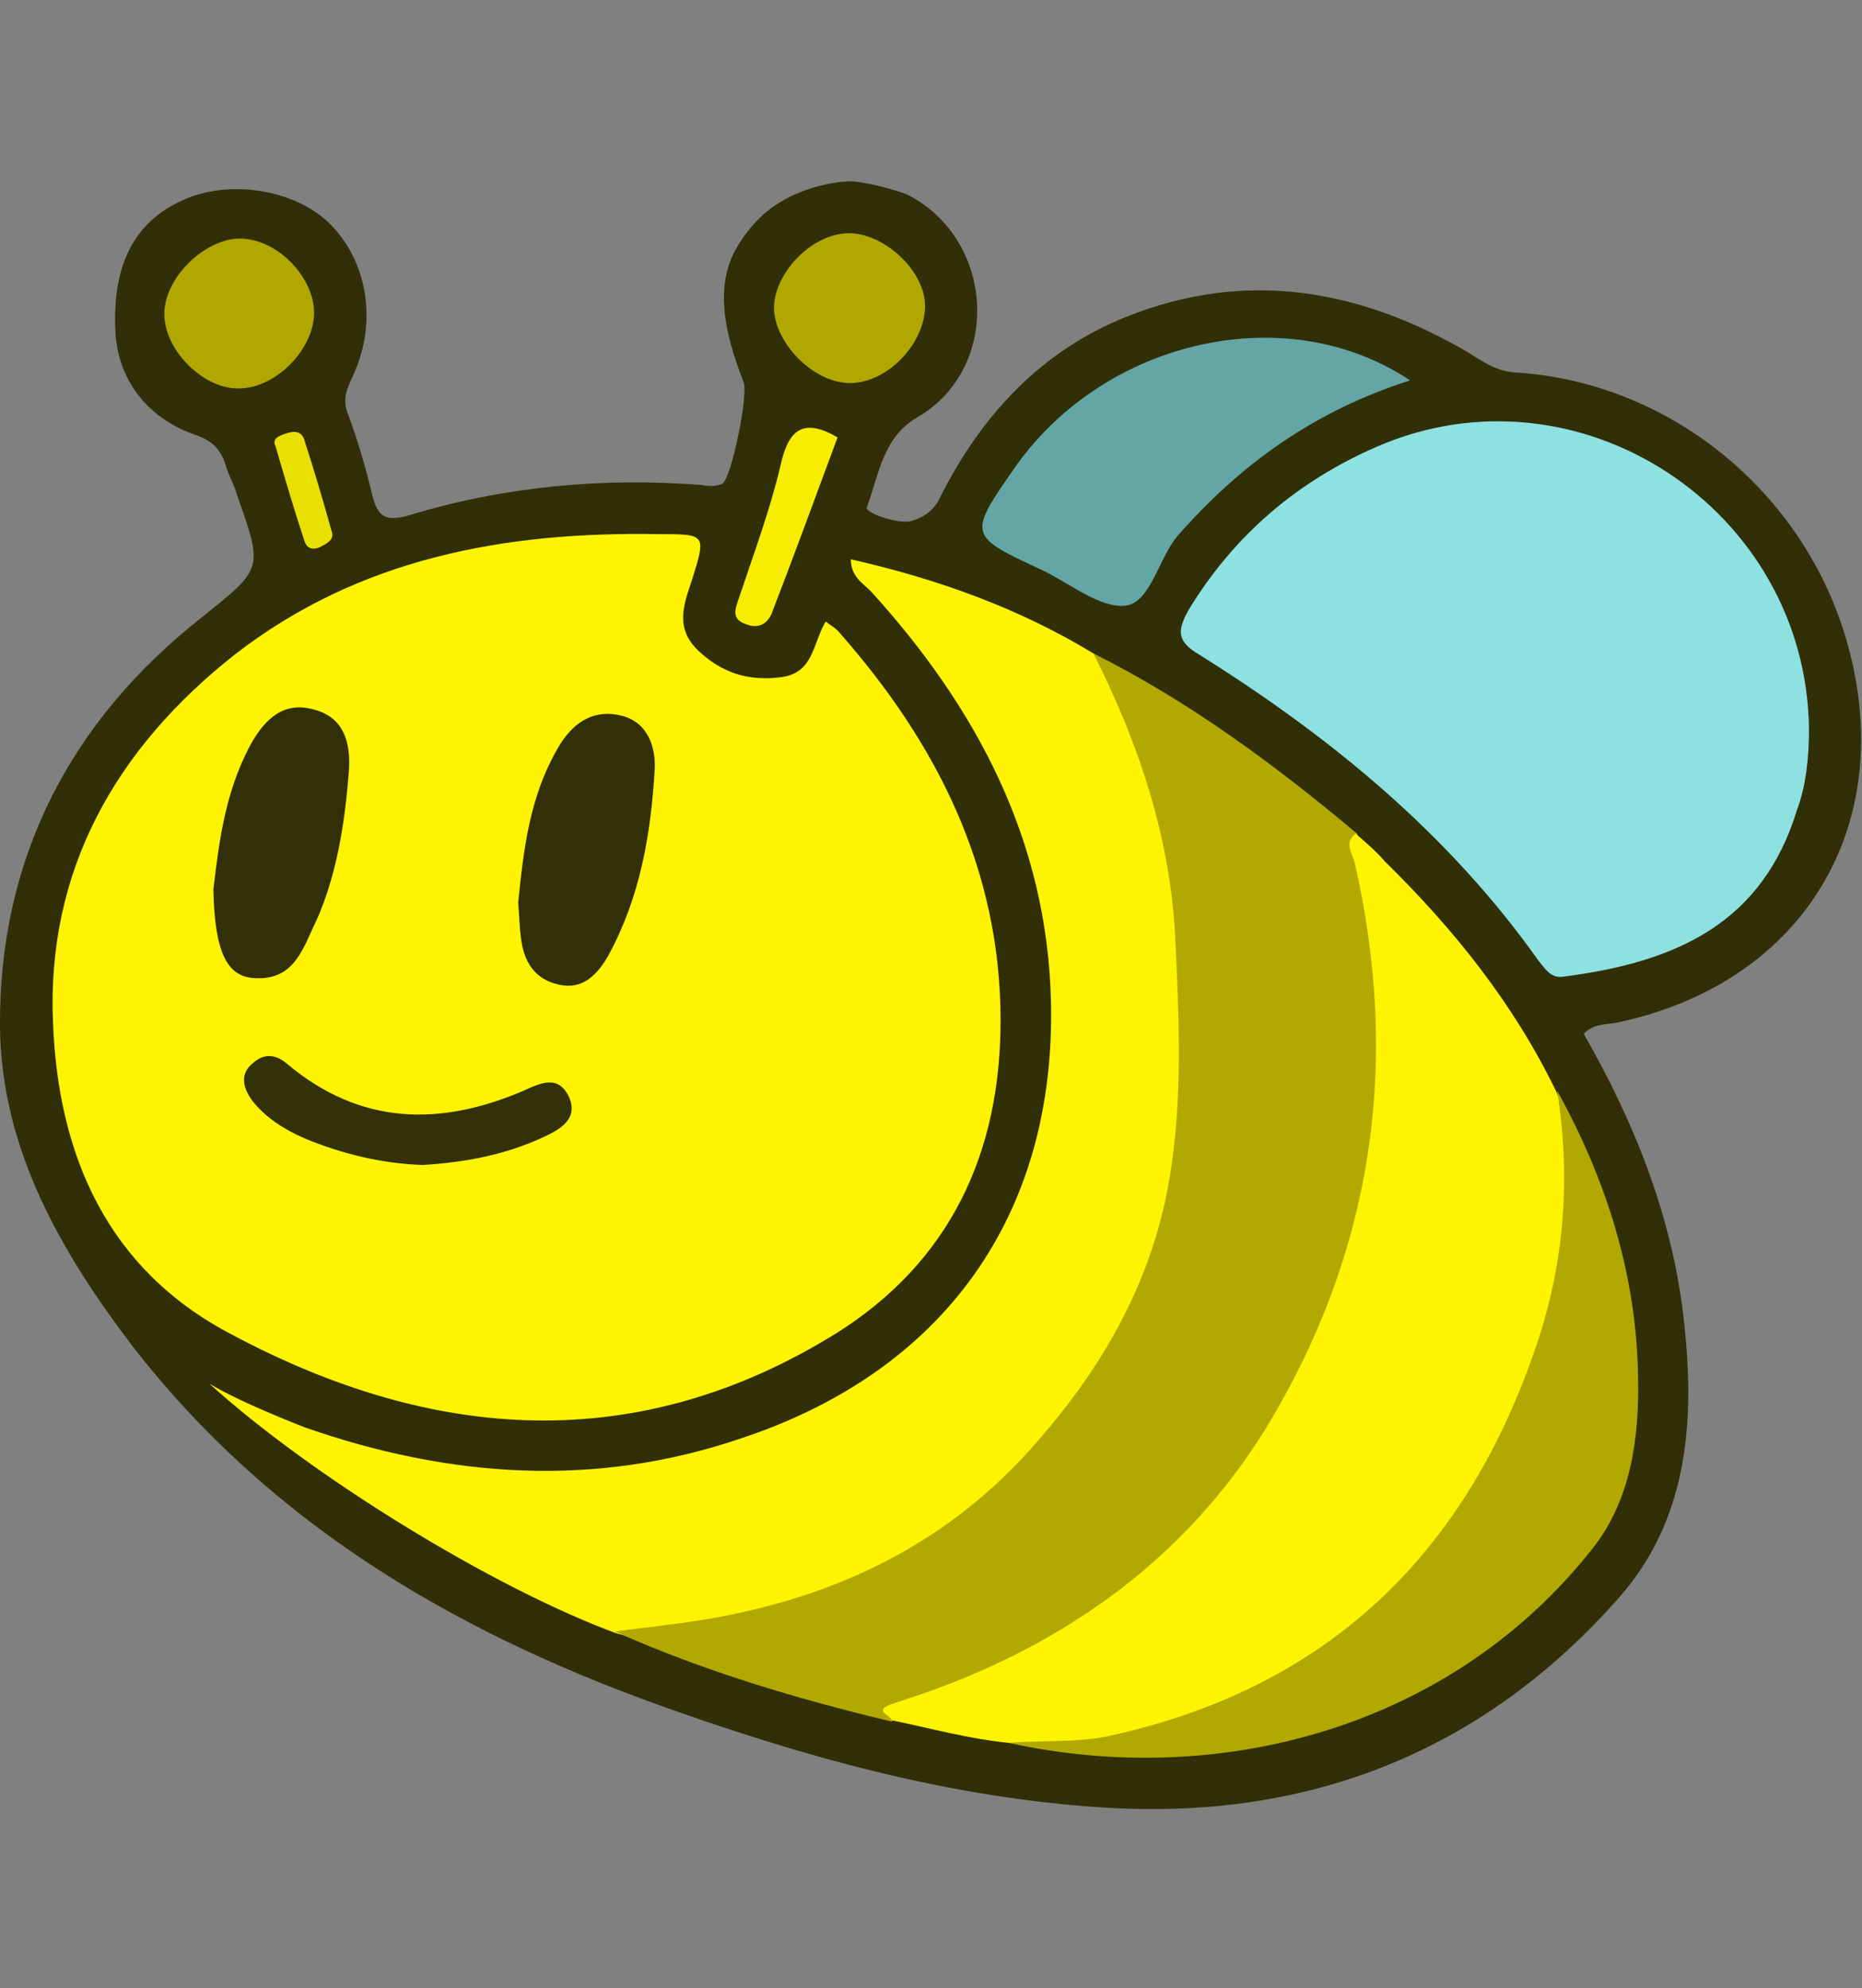
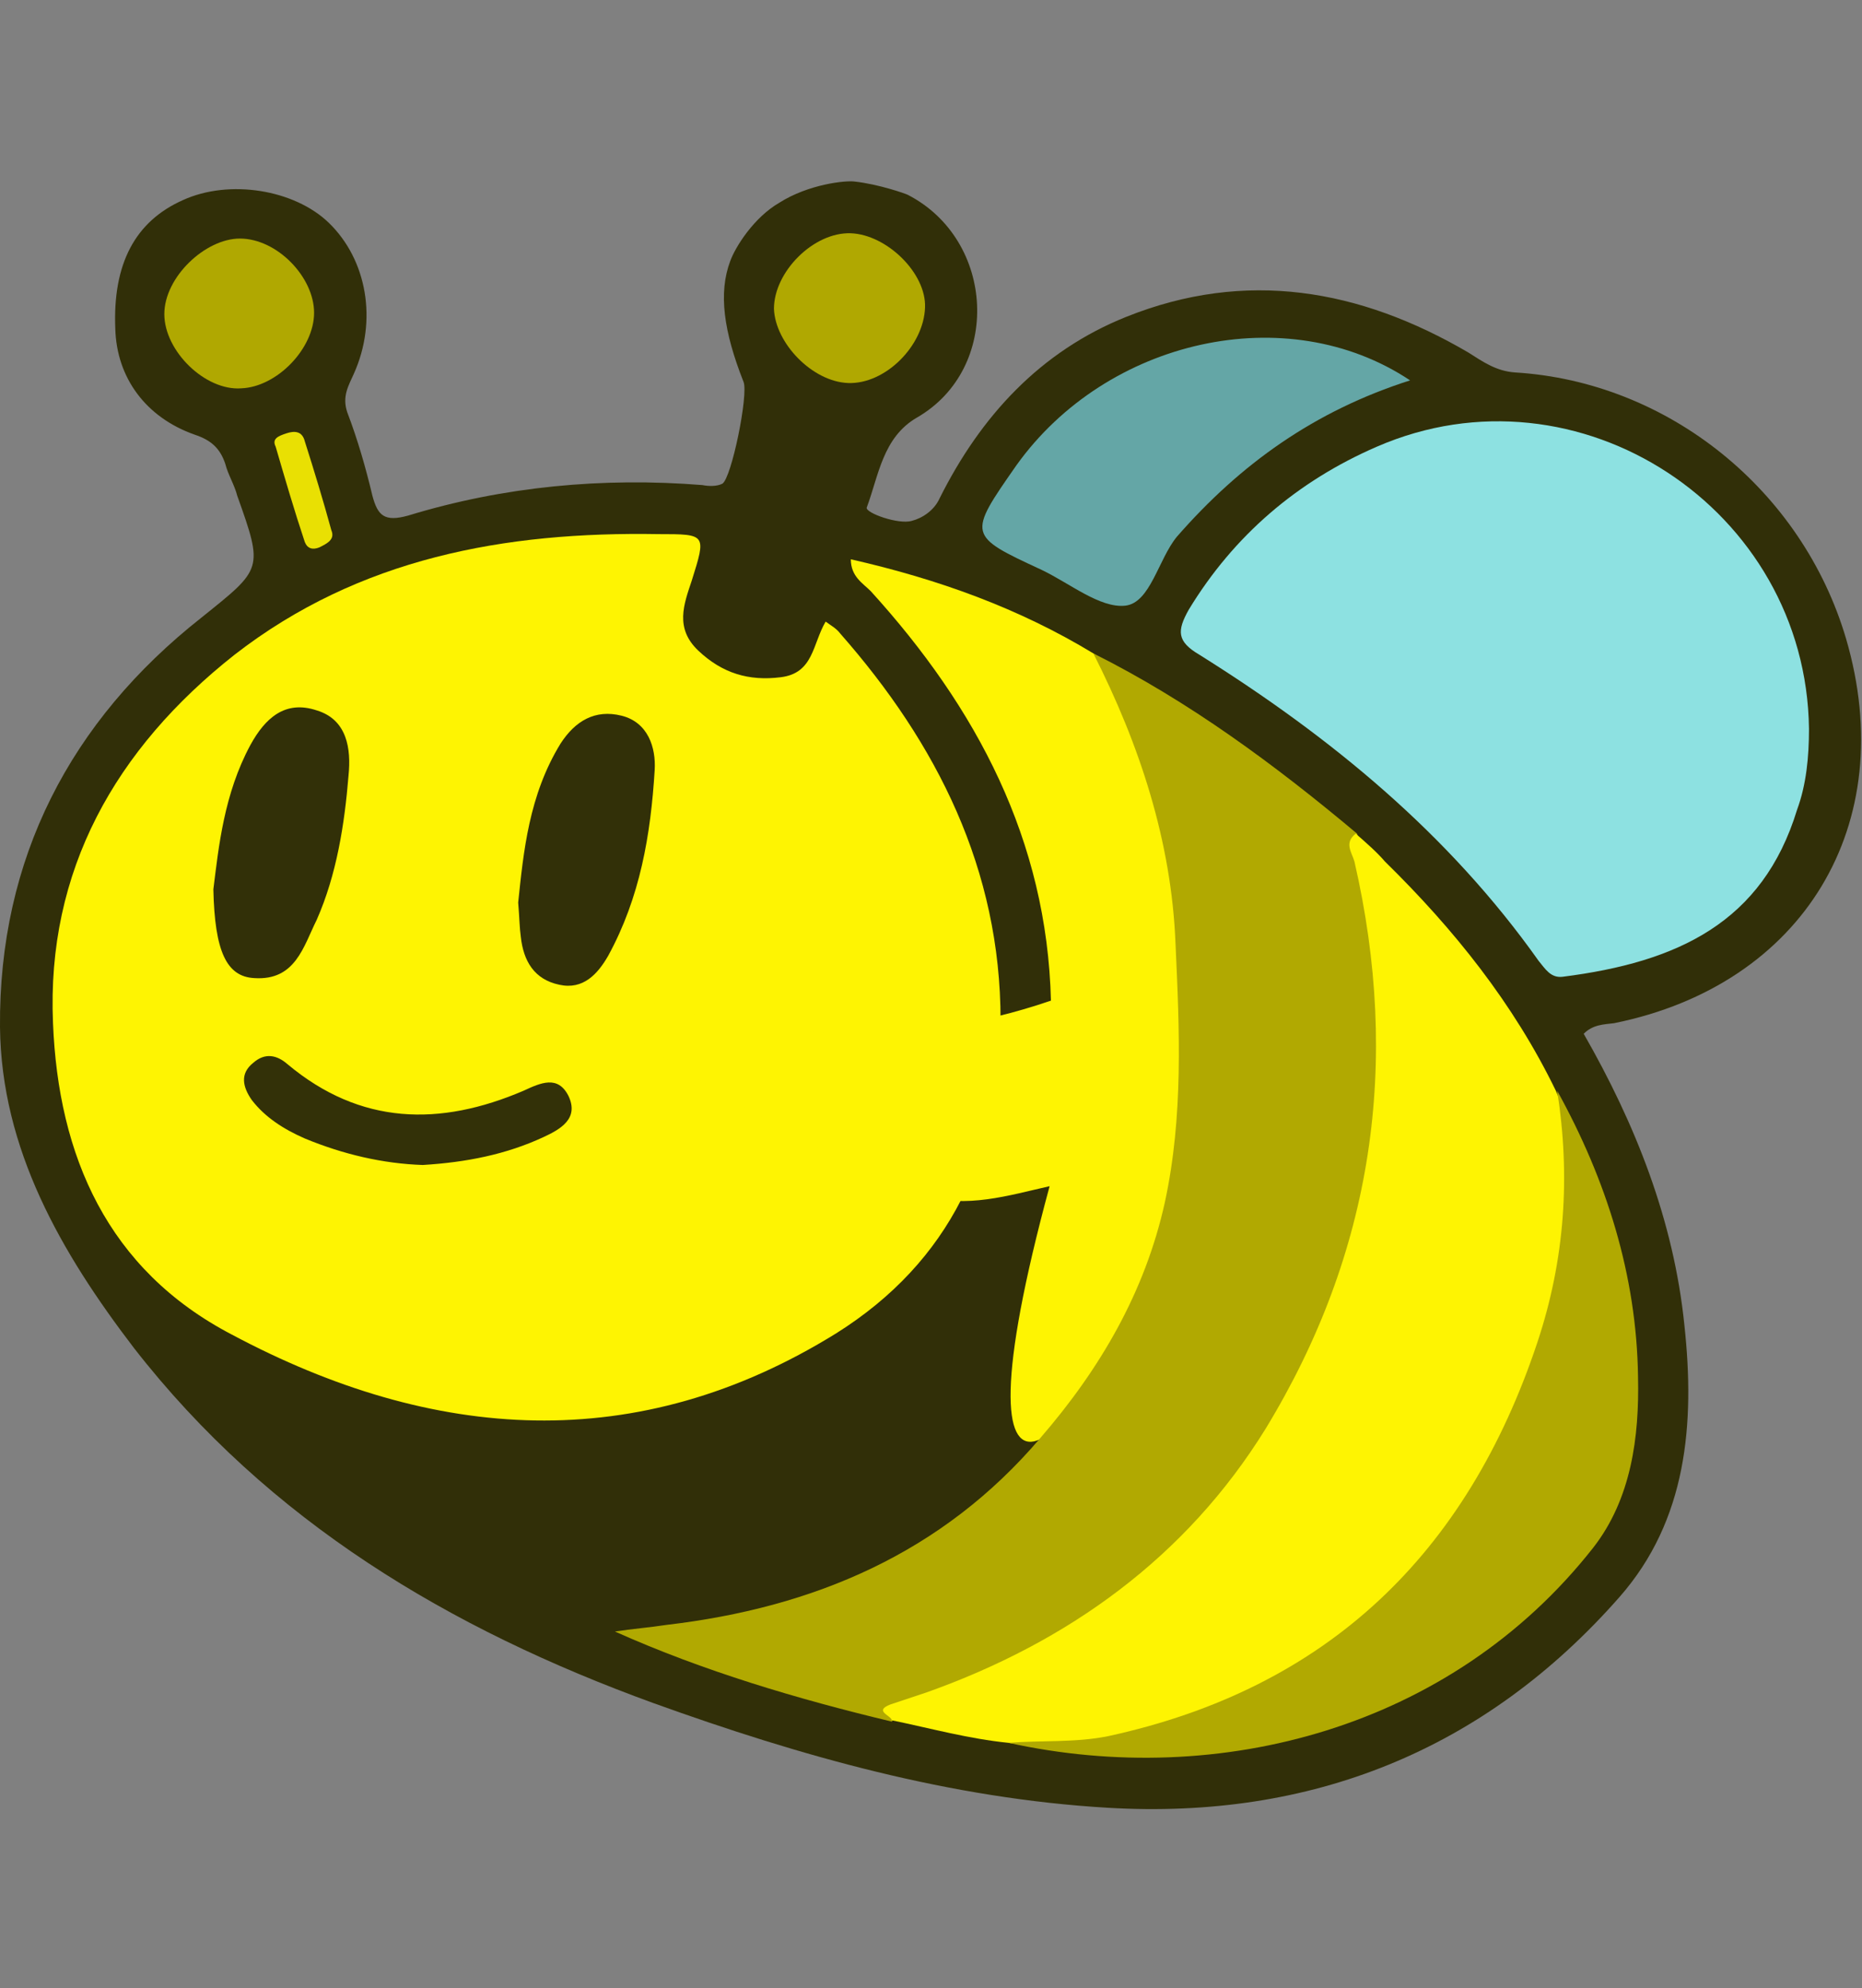
<svg xmlns="http://www.w3.org/2000/svg" version="1.1" id="helperBeeTwoGraphic" x="0px" y="0px" viewBox="0 0 140.5 150" enable-background="new 0 0 140.5 150" xml:space="preserve">
  <rect x="0" y="0" width="140.5" height="150" fill="#808080" stroke="none" />
  <g id="helperBee_5_">
    <path fill="#312F08" d="M55.1,19.7c-0.9,2.4-0.5,5.3,1,9.1c0.4,0.9-0.9,7.3-1.6,7.7c-0.4,0.2-1,0.2-1.5,0.1   c-7.5-0.6-15,0.1-22.2,2.3c-1.8,0.5-2.3,0-2.7-1.5c-0.5-2.1-1.1-4.2-1.9-6.3c-0.4-1.2,0.1-2,0.5-2.9c1.8-4,1-8.6-1.9-11.4   c-2.6-2.5-7.5-3.3-11-1.7c-3.6,1.6-5.3,4.8-5.1,9.7c0.1,3.7,2.3,6.7,6,8c1.2,0.4,1.9,1,2.3,2.2c0.2,0.8,0.7,1.6,0.9,2.4   c2,5.6,1.9,5.5-2.7,9.2C5.3,54.4-0.1,64.8,0,77.5c0.1,9.2,4.6,17,10.1,24.2c10.2,13.1,23.8,21.2,39.2,26.8   c11.1,4,22.4,7.2,34.3,7.9c15.3,0.9,28.4-4.3,38.6-15.9c5.1-5.8,5.7-13.1,4.9-20.5c-0.8-7.9-3.7-15.2-7.6-22   c0.7-0.7,1.5-0.7,2.3-0.8c14.3-2.9,21.6-15,17.5-29c-3.3-11.2-13.4-19.4-25-20.1c-1.4-0.1-2.4-0.8-3.5-1.5   c-8.2-4.8-16.8-6.3-25.8-2.7c-6.5,2.6-11,7.5-14.1,13.7c-0.4,0.9-1.3,1.5-2.1,1.7c-1,0.3-3.5-0.6-3.4-1c0.9-2.4,1.2-5.3,3.8-6.8   c6.4-3.7,5.9-13.4-0.7-16.8c-0.2-0.1-2.2-0.8-4-1c-0.7-0.1-3.5,0.2-5.7,1.6C56.9,16.4,55.5,18.6,55.1,19.7z" />
    <path fill="#FEF402" d="M62.3,46.9c-1,1.7-0.9,3.9-3.4,4.2c-2.4,0.3-4.4-0.3-6.2-2c-1.8-1.7-1.1-3.5-0.5-5.3   c1.1-3.5,1.1-3.5-2.5-3.5c-11.6-0.2-22.6,1.8-32,9.1C8.7,56.5,3.5,65.7,4,77.2c0.4,10,4.1,18.6,13.5,23.5   c15.2,8.1,30.6,9.2,45.6-0.1c8.6-5.4,12.4-13.6,12.4-23.6c0-11.4-4.8-20.9-12.1-29.2C63.1,47.4,62.7,47.2,62.3,46.9z" />
    <path fill="#8DE1E1" d="M136.5,55c-0.2-16.6-17.4-27.9-32.6-21.3c-6,2.6-10.8,6.7-14.2,12.3c-0.9,1.6-0.9,2.4,0.8,3.4   c9.9,6.2,18.8,13.5,25.6,23.1c0.5,0.6,0.9,1.3,1.8,1.2c8.7-1.1,15.1-4.1,17.7-12.6C136.3,59.2,136.5,57.1,136.5,55z" />
-     <path fill="#FEF402" d="M82.5,49.3c-5.6-3.4-11.7-5.6-18.3-7.1c0,1.3,0.9,1.8,1.5,2.4c8,8.8,13.3,18.8,13.6,30.9   c0.4,16.1-8,27.9-23.3,33c-11.1,3.8-22.1,3-33-0.8c-0.5-0.2-4.9-1.9-7.2-3.3c7.6,6.9,21.2,15.3,30.6,18.8c3.2,1,6.4,0,9.5-0.7   C71.2,119,81.4,109.5,87.3,95c1.1-2.8,1.7-5.7,1.9-8.6c0.7-11.6,0.6-23.1-4.5-34C84.2,51.2,83.6,50,82.5,49.3z" />
+     <path fill="#FEF402" d="M82.5,49.3c-5.6-3.4-11.7-5.6-18.3-7.1c0,1.3,0.9,1.8,1.5,2.4c8,8.8,13.3,18.8,13.6,30.9   c-11.1,3.8-22.1,3-33-0.8c-0.5-0.2-4.9-1.9-7.2-3.3c7.6,6.9,21.2,15.3,30.6,18.8c3.2,1,6.4,0,9.5-0.7   C71.2,119,81.4,109.5,87.3,95c1.1-2.8,1.7-5.7,1.9-8.6c0.7-11.6,0.6-23.1-4.5-34C84.2,51.2,83.6,50,82.5,49.3z" />
    <path fill="#B1A901" d="M82.5,49.3c3.5,6.9,5.9,14.2,6.2,21.9c0.3,6.5,0.6,13-0.8,19.5c-1.5,6.8-4.9,12.6-9.4,17.8   c-7.4,8.7-17.1,12.8-28.2,14.1c-1.3,0.2-2.6,0.3-3.9,0.5c6.7,3,13.8,5.1,20.9,6.8c0.4-0.9,1.4-1,2.2-1.3c10.2-3.5,18.8-9.2,25-18.1   c5.4-7.7,8.7-16.3,9.7-25.9c0.8-7.4,0.1-14.6-1.8-21.7C96.2,57.7,89.7,52.9,82.5,49.3z" />
    <path fill="#FEF402" d="M102.3,62.9c-0.9,0.7-0.3,1.4-0.1,2.1c3.5,15.2,1.4,29.5-6.7,42.8c-6,9.7-14.9,16.1-25.6,19.9   c-0.9,0.3-1.8,0.6-2.7,0.9c-1.3,0.5,0,0.8,0.1,1.2c2.9,0.6,5.8,1.4,8.8,1.7c10.3,1.5,19-2.5,26.6-8.8c9.1-7.6,14.2-17.6,15.7-29.4   c0.5-3.7,0.6-7.4-1-11c-3.2-6.6-7.7-12.2-12.9-17.3C103.9,64.3,103.1,63.6,102.3,62.9z" />
    <path fill="#B1A901" d="M117.5,82.3c1,6.4,0.6,12.7-1.5,19c-5.3,15.9-15.8,26.1-32.4,29.7c-2.5,0.5-5,0.3-7.5,0.5   c15.9,3.5,33.4-1.1,44.1-14.7c2.9-3.7,3.5-8.4,3.4-12.9C123.5,96.2,121.2,89,117.5,82.3z" />
    <path fill="#64A6A6" d="M106.4,28.7c-9.3-6.2-22.9-3.1-29.7,6.4C73,40.4,73,40.4,78.6,43c2.1,1,4.4,2.9,6.3,2.7   c1.9-0.2,2.5-3.5,3.9-5.2C93.6,35,99.2,31,106.4,28.7z" />
    <path fill="#B0A801" d="M64,28.9c2.8,0.1,5.7-2.8,5.8-5.7c0.1-2.6-2.9-5.5-5.6-5.6c-2.8-0.1-5.8,2.9-5.8,5.7   C58.5,25.9,61.3,28.8,64,28.9z" />
    <path fill="#B0A801" d="M12.4,23.7c0,2.8,3.1,5.8,5.8,5.6c2.7-0.1,5.5-3,5.5-5.7c0-2.7-2.8-5.6-5.6-5.6   C15.5,18,12.4,20.9,12.4,23.7z" />
-     <path fill="#F7ED02" d="M63.2,33c-2.6-1.5-3.7-0.6-4.3,2.1c-0.8,3.4-2,6.6-3.1,9.9c-0.3,0.9-0.7,1.7,0.5,2.1c1,0.4,1.7-0.1,2-1   C60,41.7,61.6,37.3,63.2,33z" />
    <path fill="#E9E003" d="M20.8,33.7c0.7,2.4,1.4,4.8,2.2,7.2c0.2,0.5,0.6,0.6,1.1,0.4c0.6-0.3,1.2-0.6,0.9-1.3   c-0.6-2.2-1.3-4.5-2-6.7c-0.2-0.8-0.8-0.8-1.4-0.6C21,32.9,20.5,33.1,20.8,33.7z" />
    <path fill="#323008" d="M16.1,67.1c0.1,4.7,1,6.6,3.1,6.7c3.1,0.2,3.7-2.4,4.7-4.4c1.5-3.4,2.1-7.2,2.4-10.9c0.2-2-0.1-4.2-2.4-4.9   c-2.4-0.8-3.9,0.6-5,2.6C16.9,59.9,16.5,63.9,16.1,67.1z" />
    <path fill="#323008" d="M39.1,68.1c0.1,1.2,0.1,1.9,0.2,2.6c0.2,1.8,1,3.2,2.9,3.6c1.8,0.4,2.9-0.8,3.7-2.2c2.4-4.4,3.2-9.1,3.5-14   c0.1-1.7-0.5-3.6-2.5-4.1c-2-0.5-3.5,0.4-4.6,2.1C39.9,60,39.5,64.3,39.1,68.1z" />
    <path fill="#333108" d="M31.9,87.9c3.3-0.2,6.3-0.8,9.1-2.1c1.3-0.6,2.7-1.4,1.9-3.1c-0.8-1.6-2.1-1-3.4-0.4   c-6.3,2.7-12.3,2.6-17.8-2c-0.8-0.7-1.7-0.9-2.6-0.1C18.1,81,18.3,82,19,83c1,1.3,2.4,2.2,4,2.9C25.9,87.1,28.9,87.8,31.9,87.9z" />
  </g>
</svg>